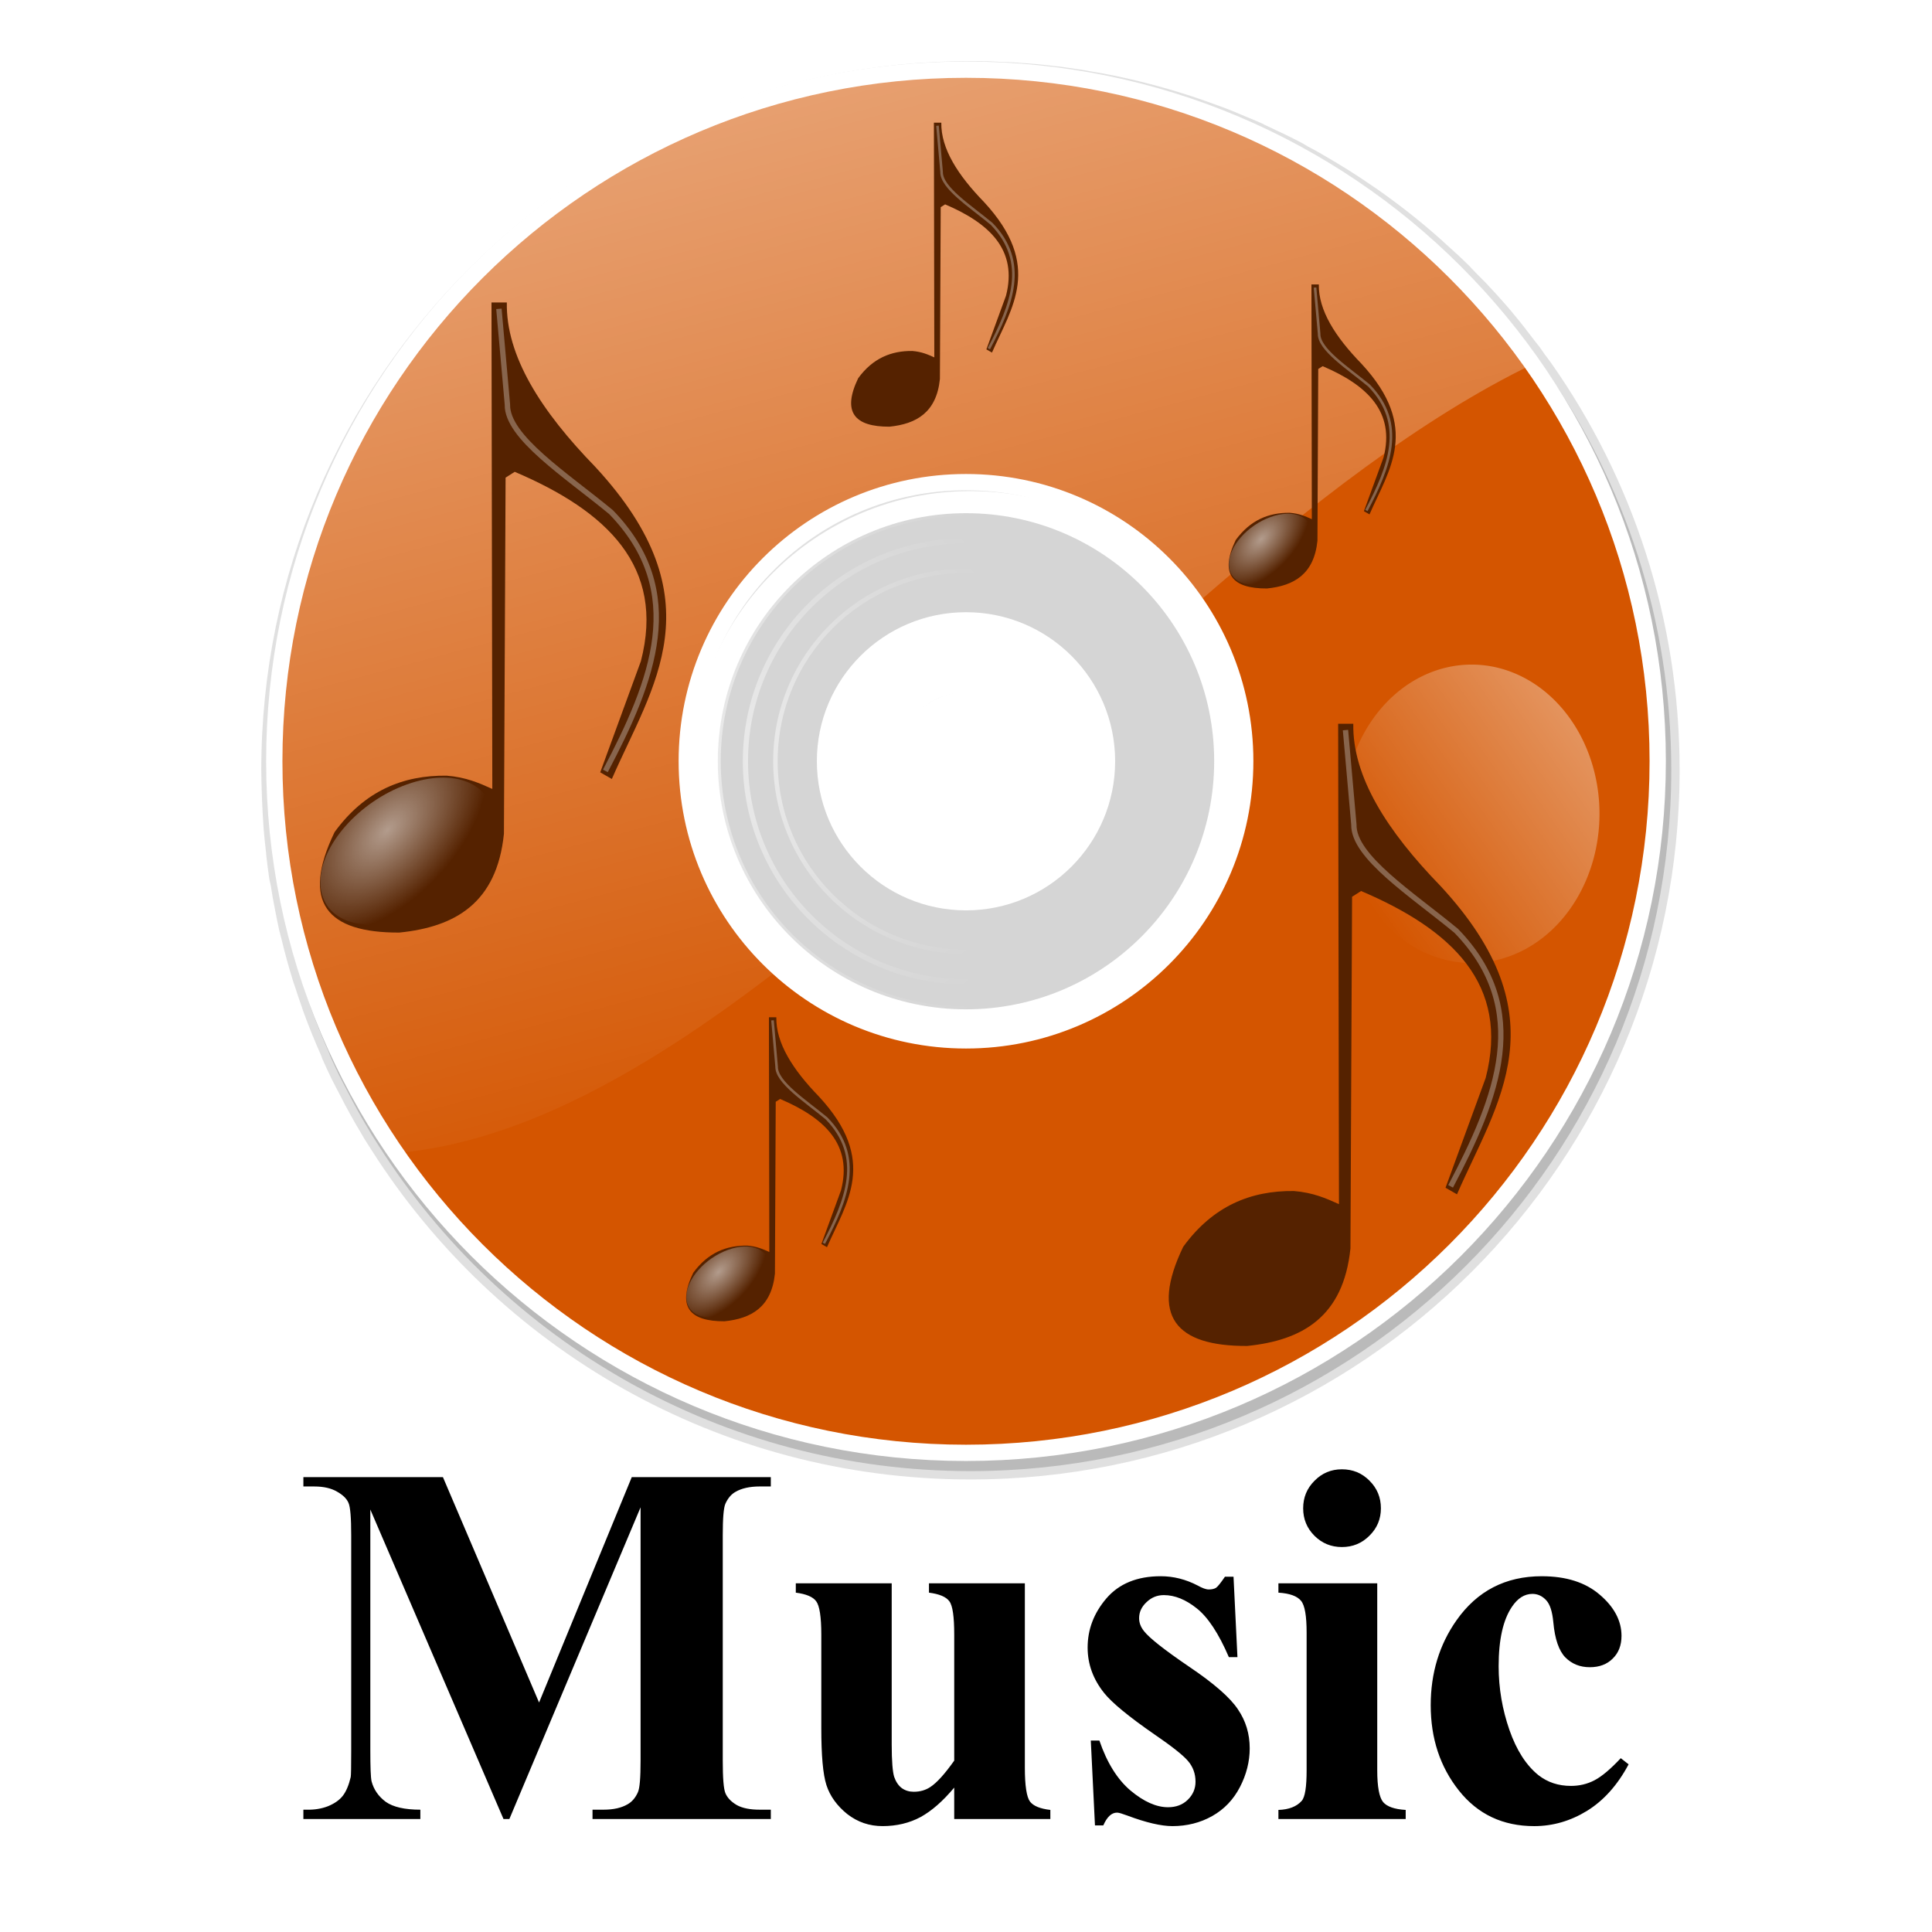
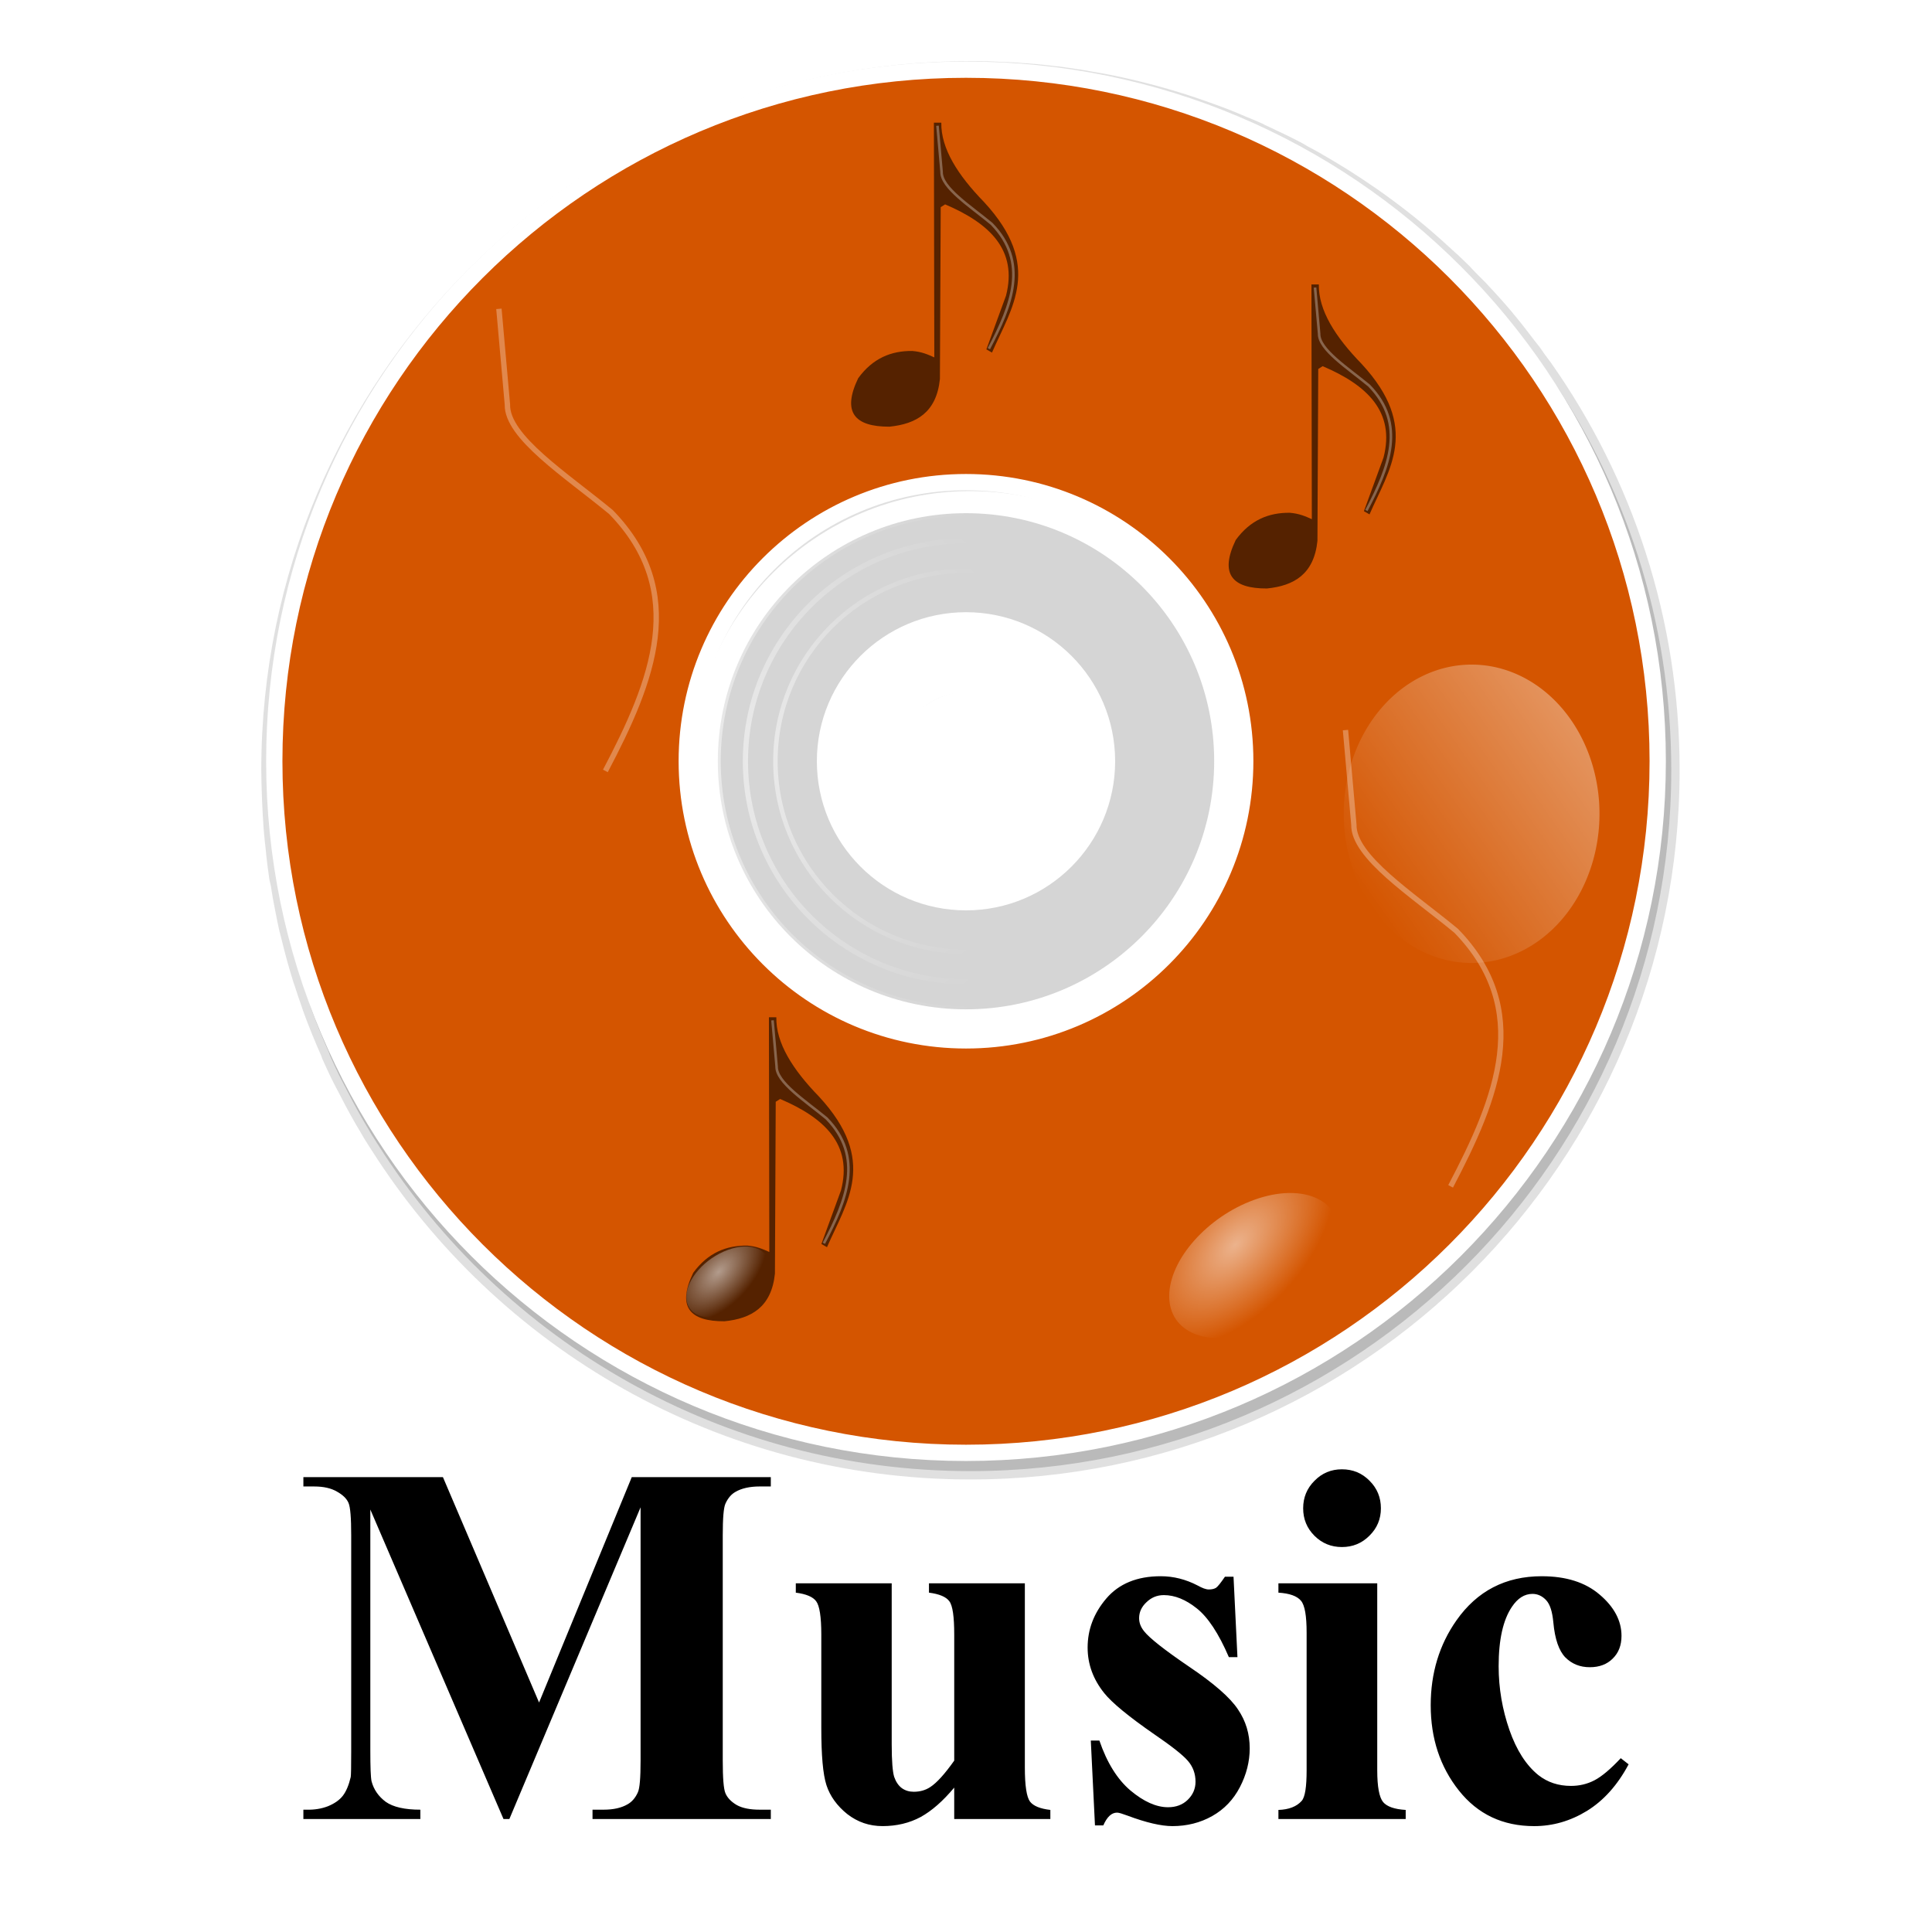
<svg xmlns="http://www.w3.org/2000/svg" xmlns:ns1="http://sodipodi.sourceforge.net/DTD/sodipodi-0.dtd" xmlns:ns2="http://www.inkscape.org/namespaces/inkscape" xmlns:xlink="http://www.w3.org/1999/xlink" id="svg2" ns1:docname="music.svg" ns2:export-filename="/home/hb205/Masaüstü/music.png" viewBox="0 0 256 256" ns2:export-xdpi="300" version="1.1" ns2:export-ydpi="300" ns2:version="0.48.3.1 r9886">
  <defs id="defs4">
    <linearGradient id="linearGradient3937" ns2:collect="always">
      <stop id="stop3939" style="stop-color:#ffffff" offset="0" />
      <stop id="stop3941" style="stop-color:#ffffff;stop-opacity:0" offset="1" />
    </linearGradient>
    <filter id="filter3893" ns2:collect="always">
      <feGaussianBlur id="feGaussianBlur3895" stdDeviation="2.749" ns2:collect="always" />
    </filter>
    <linearGradient id="linearGradient3897" y2="112.43" gradientUnits="userSpaceOnUse" x2="181.32" y1="74.378" x1="235.72" ns2:collect="always">
      <stop id="stop3864" style="stop-color:#ffffff" offset="0" />
      <stop id="stop3866" style="stop-color:#ffffff;stop-opacity:0" offset="1" />
    </linearGradient>
    <linearGradient id="linearGradient3899" y2="143.64" gradientUnits="userSpaceOnUse" x2="110.88" gradientTransform="translate(0 803.5)" y1="-58.197" x1="57.073" ns2:collect="always">
      <stop id="stop3854" style="stop-color:#ffffff" offset="0" />
      <stop id="stop3856" style="stop-color:#ffffff;stop-opacity:0" offset="1" />
    </linearGradient>
    <radialGradient id="radialGradient3903" xlink:href="#linearGradient3937" gradientUnits="userSpaceOnUse" cy="890.1" cx="101.84" gradientTransform="matrix(.98 .046 -.047 1 50.301 2.024)" r="33.272" ns2:collect="always" />
    <radialGradient id="radialGradient3905" xlink:href="#linearGradient3937" gradientUnits="userSpaceOnUse" cy="890.1" cx="101.84" gradientTransform="matrix(1.134 .054 -.055 1.158 38.078 -138.81)" r="33.272" ns2:collect="always" />
    <radialGradient id="radialGradient3907" xlink:href="#linearGradient3937" gradientUnits="userSpaceOnUse" cy="890.1" cx="101.84" gradientTransform="matrix(1.276 .06 -.062 1.303 26.823 -268.48)" r="33.272" ns2:collect="always" />
    <filter id="filter3966" ns2:collect="always">
      <feGaussianBlur id="feGaussianBlur3968" stdDeviation="0.575" ns2:collect="always" />
    </filter>
    <radialGradient id="radialGradient3975" xlink:href="#linearGradient3937" gradientUnits="userSpaceOnUse" cy="48.771" cx="286.9" gradientTransform="matrix(1.152 -.259 .032 1.019 -45.174 73.812)" r="4.519" ns2:collect="always" />
  </defs>
  <ns1:namedview id="base" bordercolor="#666666" ns2:pageshadow="2" ns2:window-y="27" pagecolor="#ffffff" ns2:window-height="843" ns2:window-maximized="1" ns2:zoom="1.189401" ns2:window-x="0" showgrid="false" borderopacity="1.0" ns2:current-layer="layer1" ns2:cx="219.5041" ns2:cy="151.79592" ns2:window-width="1600" ns2:pageopacity="0.0" ns2:document-units="px" />
  <g id="layer1" ns2:label="Layer 1" ns2:groupmode="layer" transform="translate(0 -796.36)">
    <path id="path3914" style="opacity:.55;filter:url(#filter3893);stroke:#ffffff;stroke-width:2.213;fill:#1a1a1a" ns2:connector-curvature="0" d="m128.59 804.46c-51.898 0-93.969 42.039-93.969 93.938 0 0.962 0.034 1.951 0.062 2.906 0.017 0.547 0.037 1.081 0.062 1.625 0.043 0.908 0.088 1.817 0.156 2.719 0.015 0.192 0.015 0.371 0.031 0.562 0.083 1.01 0.198 2.031 0.312 3.031 0.016 0.138 0.015 0.268 0.031 0.406 0.125 1.051 0.246 2.116 0.406 3.156 0.053 0.345 0.162 0.656 0.219 1 0.085 0.516 0.156 1.049 0.25 1.562 0.122 0.668 0.239 1.306 0.375 1.969 0.157 0.765 0.294 1.523 0.469 2.281 0.074 0.32 0.173 0.65 0.25 0.969 0.489 2.022 1.038 4.032 1.656 6 0.048 0.152 0.108 0.286 0.156 0.438 0.299 0.936 0.61 1.858 0.938 2.781 0.064 0.181 0.122 0.382 0.188 0.562 0.721 1.994 1.525 3.946 2.375 5.875 0.06 0.136 0.096 0.302 0.156 0.438 0.397 0.889 0.796 1.751 1.219 2.625 0.199 0.412 0.42 0.81 0.625 1.219 0.111 0.221 0.231 0.437 0.344 0.656 0.281 0.549 0.552 1.083 0.844 1.625 0.426 0.794 0.864 1.595 1.312 2.375 0.292 0.507 0.605 1.03 0.906 1.531 0.089 0.148 0.161 0.29 0.25 0.438 0.333 0.547 0.688 1.085 1.031 1.625 16.678 26.214 45.978 43.625 79.344 43.625 51.898 0 93.969-42.102 93.969-94 0-20.075-6.274-38.642-17-53.906-0.29-0.412-0.61-0.812-0.906-1.219-0.246-0.339-0.468-0.696-0.719-1.031-0.009-0.012-0.022-0.019-0.031-0.031-0.155-0.207-0.344-0.42-0.5-0.625-0.902-1.184-1.794-2.361-2.75-3.5-0.054-0.064-0.102-0.124-0.156-0.188-0.034-0.041-0.059-0.084-0.094-0.125-1.157-1.369-2.361-2.7-3.594-4-0.062-0.065-0.125-0.122-0.188-0.188-0.262-0.275-0.547-0.541-0.812-0.812-0.288-0.295-0.552-0.584-0.844-0.875-0.032-0.032-0.062-0.093-0.094-0.125-0.563-0.559-1.142-1.111-1.719-1.656-0.093-0.088-0.188-0.163-0.281-0.25-0.463-0.434-0.935-0.856-1.406-1.281-0.212-0.191-0.442-0.405-0.656-0.594-0.691-0.611-1.354-1.191-2.062-1.781-0.7-0.583-1.408-1.155-2.125-1.719-1.302-1.022-2.644-2.015-4-2.969-0.163-0.114-0.337-0.23-0.5-0.344-2.267-1.573-4.594-3.033-7-4.406-0.013-0.007-0.019-0.024-0.031-0.031-0.597-0.34-1.239-0.673-1.844-1-0.214-0.116-0.41-0.261-0.625-0.375-1.508-0.801-3.038-1.53-4.594-2.25-0.14-0.065-0.266-0.123-0.406-0.188-0.117-0.054-0.226-0.134-0.344-0.188-0.733-0.331-1.476-0.625-2.219-0.938-0.778-0.328-1.555-0.661-2.344-0.969-0.085-0.033-0.165-0.061-0.25-0.094-0.875-0.338-1.768-0.656-2.656-0.969-0.891-0.314-1.784-0.619-2.688-0.906-3.129-0.996-6.333-1.833-9.594-2.5-0.489-0.1-0.977-0.189-1.469-0.281-0.54-0.102-1.082-0.189-1.625-0.281-0.409-0.069-0.808-0.155-1.219-0.219-0.096-0.015-0.216-0.017-0.312-0.031-0.851-0.13-1.704-0.268-2.562-0.375-0.137-0.017-0.269-0.015-0.406-0.031-0.829-0.1-1.665-0.203-2.5-0.281-0.693-0.065-1.396-0.107-2.094-0.156-0.276-0.02-0.536-0.045-0.812-0.062-0.362-0.022-0.731-0.044-1.094-0.062-0.117-0.006-0.226 0.006-0.344 0-0.682-0.032-1.377-0.076-2.062-0.094-0.806-0.02-1.627-0.031-2.438-0.031zm0 56.969c20.431 0 37 16.538 37 36.969s-16.569 37-37 37-37-16.569-37-37 16.569-36.969 37-36.969zm0 19.938c-9.416 0-17.062 7.615-17.062 17.031 0 9.416 7.646 17.062 17.062 17.062 9.416 0 17.062-7.646 17.062-17.062 0-9.416-7.646-17.031-17.062-17.031zm0 6.594c5.778 0 10.469 4.659 10.469 10.438 0 5.778-4.691 10.5-10.469 10.5-5.778 0-10.469-4.722-10.469-10.5s4.691-10.438 10.469-10.438z" />
    <path id="rect2985" style="fill:#000000" ns2:connector-curvature="0" d="m177.81 991.05c-1.425 0-2.638 0.503-3.639 1.527-1.002 1.002-1.495 2.215-1.495 3.639 0 1.425 0.493 2.638 1.495 3.639 1.002 1.002 2.215 1.495 3.639 1.495s2.638-0.493 3.639-1.495c1.024-1.002 1.527-2.215 1.527-3.639-0-1.425-0.493-2.638-1.495-3.639-1.002-1.024-2.225-1.527-3.672-1.527zm-137.61 1.04v1.235h1.43c1.269 0 2.265 0.237 3.022 0.682 0.757 0.423 1.282 0.916 1.527 1.495 0.245 0.557 0.357 1.996 0.357 4.289v28.66c-0 2.026-0.02 3.135-0.065 3.38-0.245 1.046-0.595 1.891-1.04 2.47-0.445 0.579-1.114 1.041-1.982 1.397-0.868 0.334-1.793 0.477-2.795 0.455h-0.455v1.235h15.5v-1.235c-2.071 0-3.602-0.35-4.582-1.04-0.957-0.713-1.595-1.616-1.885-2.73-0.111-0.512-0.162-1.868-0.162-4.094v-31.91l17.645 41.008h0.78l17.385-41.301v33.567c-0 2.271-0.113 3.658-0.357 4.192-0.334 0.757-0.808 1.281-1.365 1.592-0.802 0.468-1.849 0.715-3.184 0.715h-1.462v1.235h23.624v-1.235h-1.462c-1.269 0-2.298-0.194-3.054-0.617-0.757-0.445-1.25-0.981-1.495-1.56-0.245-0.579-0.357-2.006-0.357-4.322v-29.863c-0-2.249 0.112-3.657 0.357-4.192 0.334-0.735 0.776-1.248 1.332-1.56 0.801-0.468 1.881-0.715 3.217-0.715h1.462v-1.235h-18.424l-12.283 29.863-12.738-29.863h-18.489zm113.6 13.128c-3.139 0-5.544 0.998-7.214 2.957-1.648 1.937-2.47 4.094-2.47 6.499 0 2.204 0.74 4.218 2.21 6.044 1.002 1.247 3.19 3.067 6.596 5.426 2.316 1.581 3.816 2.763 4.484 3.542 0.668 0.779 1.007 1.693 1.007 2.762-0 0.935-0.35 1.737-1.04 2.405-0.668 0.646-1.531 0.975-2.6 0.975-1.558 0-3.213-0.74-4.972-2.21-1.737-1.469-3.125-3.69-4.127-6.629h-1.137l0.552 11.243h1.105c0.49-1.113 1.085-1.69 1.82-1.69 0.245 0 0.697 0.145 1.365 0.39 2.494 0.935 4.487 1.397 5.979 1.397 1.915 0 3.683-0.442 5.264-1.332 1.581-0.89 2.804-2.164 3.672-3.834 0.868-1.67 1.3-3.398 1.3-5.134-0-1.915-0.513-3.63-1.56-5.167-1.024-1.558-3.194-3.45-6.466-5.654-3.273-2.227-5.267-3.799-5.979-4.712-0.445-0.557-0.65-1.121-0.65-1.722-0-0.801 0.329-1.511 0.975-2.112 0.646-0.623 1.394-0.942 2.307-0.942 1.447 0 2.907 0.597 4.354 1.755 1.469 1.158 2.899 3.305 4.257 6.466h1.137l-0.52-10.658h-1.137c-0.534 0.779-0.925 1.284-1.17 1.462-0.245 0.156-0.574 0.227-0.975 0.227-0.379 0-0.861-0.186-1.462-0.52-1.581-0.824-3.215-1.235-4.907-1.235zm50.497 0c-4.809 0-8.57 1.953-11.308 5.849-2.271 3.228-3.412 6.991-3.412 11.243 0 4.408 1.243 8.169 3.737 11.308 2.494 3.139 5.812 4.712 9.976 4.712 2.471 0 4.804-0.679 6.986-2.015 2.204-1.358 4.055-3.413 5.524-6.174l-1.04-0.812c-1.336 1.425-2.497 2.413-3.477 2.925-0.98 0.512-2.029 0.748-3.119 0.748-1.67 0-3.097-0.472-4.322-1.43-1.625-1.314-2.899-3.307-3.834-5.979-0.935-2.694-1.43-5.51-1.43-8.449-0-3.54 0.597-6.149 1.755-7.864 0.757-1.135 1.661-1.722 2.73-1.722 0.69 0 1.308 0.288 1.82 0.845 0.512 0.557 0.809 1.522 0.942 2.925 0.2 2.227 0.746 3.778 1.592 4.647 0.868 0.868 1.936 1.3 3.249 1.3 1.247 0 2.265-0.38 3.022-1.137 0.779-0.757 1.17-1.753 1.17-3.022-0-2.004-0.977-3.834-2.892-5.459-1.893-1.625-4.44-2.437-7.669-2.437zm-98.849 0.942v1.235c1.38 0.178 2.274 0.558 2.697 1.137 0.445 0.579 0.682 2.059 0.682 4.419v12.38c-0 3.607 0.215 6.124 0.682 7.571 0.468 1.447 1.404 2.743 2.762 3.834 1.38 1.069 2.92 1.592 4.679 1.592 1.848 0 3.545-0.401 5.037-1.202 1.492-0.824 2.96-2.118 4.452-3.899v4.159h12.738v-1.202c-1.358-0.156-2.252-0.526-2.697-1.105-0.445-0.601-0.682-2.102-0.682-4.484v-24.436h-12.705v1.235c1.38 0.178 2.274 0.558 2.697 1.137 0.445 0.579 0.65 2.059 0.65 4.419v16.702c-1.247 1.759-2.294 2.93-3.184 3.509-0.646 0.423-1.376 0.617-2.177 0.617-0.601 0-1.125-0.153-1.592-0.487-0.445-0.334-0.785-0.849-1.007-1.495-0.2-0.646-0.325-2.063-0.325-4.289v-21.349h-12.705zm63.949 0v1.235c1.469 0.089 2.477 0.449 2.99 1.072 0.512 0.601 0.747 2.02 0.747 4.224v18.23c0 2.204-0.205 3.55-0.65 4.062-0.668 0.757-1.707 1.158-3.087 1.202v1.202h16.865v-1.202c-1.492-0.089-2.477-0.439-2.99-1.04-0.512-0.624-0.78-2.02-0.78-4.224v-24.761h-13.095z" />
    <path id="path3007" style="stroke:#ffffff;stroke-width:2.158;fill:#d45500" ns2:connector-curvature="0" d="m128 805.59c-50.613 0-91.656 41.012-91.656 91.625s41.043 91.656 91.656 91.656 91.656-41.043 91.656-91.656-41.043-91.625-91.656-91.625zm0 54.656c20.431 0 37 16.538 37 36.969s-16.569 37-37 37-37-16.569-37-37 16.569-36.969 37-36.969z" />
-     <path id="path3836" style="opacity:0.68;fill:url(#linearGradient3899)" ns2:connector-curvature="0" d="m128 805.59c-50.613 0-91.656 41.012-91.656 91.625 0 19.279 5.955 37.175 16.125 51.938 16.698-1.422 33.698-11.214 50.812-24.438-7.531-6.77-12.28-16.57-12.28-27.49 0-20.431 16.569-36.969 37-36.969 12.688 0 23.897 6.366 30.562 16.094 14.883-12.961 29.748-24.578 44.5-31.719-16.58-23.61-44.02-39.04-75.06-39.04z" />
    <path id="path3860" ns1:rx="16.943439" ns1:ry="19.767345" style="opacity:0.68;fill:url(#linearGradient3897)" ns1:type="arc" d="m211.94 100.69a16.943 19.767 0 1 1 -33.887 0 16.943 19.767 0 1 1 33.887 0z" transform="translate(0 803.5)" ns1:cy="100.68514" ns1:cx="194.99817" />
    <path id="path3011" style="opacity:.55;stroke:url(#radialGradient3907);stroke-width:.774;fill:#b3b3b3" ns2:connector-curvature="0" d="m128 864.36c-18.159 0-32.885 14.699-32.885 32.857 0 18.159 14.726 32.885 32.885 32.885s32.885-14.726 32.885-32.885-14.726-32.857-32.885-32.857zm0 17.72c8.369 0 15.165 6.768 15.165 15.137 0 8.369-6.796 15.165-15.165 15.165s-15.165-6.796-15.165-15.165 6.796-15.137 15.165-15.137z" />
    <path id="path3789" style="opacity:.55;stroke:url(#radialGradient3905);stroke-width:.688;fill:none" ns2:connector-curvature="0" d="m128 868.02c-16.139 0-29.227 13.064-29.227 29.202 0 16.139 13.088 29.227 29.227 29.227s29.227-13.088 29.227-29.227-13.088-29.202-29.227-29.202zm0 15.749c7.438 0 13.478 6.015 13.478 13.453 0 7.438-6.04 13.478-13.478 13.478-7.438 0-13.478-6.04-13.478-13.478 0-7.438 6.04-13.453 13.478-13.453z" />
    <path id="path3793" style="opacity:.55;stroke:url(#radialGradient3903);stroke-width:.595;fill:none" ns2:connector-curvature="0" d="m128 871.99c-13.945 0-25.254 11.288-25.254 25.233s11.309 25.254 25.254 25.254 25.254-11.309 25.254-25.254-11.309-25.233-25.254-25.233zm0 13.608c6.427 0 11.646 5.197 11.646 11.625 0 6.427-5.219 11.646-11.646 11.646-6.427 0-11.646-5.219-11.646-11.646s5.219-11.625 11.646-11.625z" />
    <path id="path3797" style="fill:#ffffff" ns2:connector-curvature="0" d="m128 877.48c-10.913 0-19.762 8.833-19.762 19.746s8.85 19.762 19.762 19.762c10.913 0 19.762-8.85 19.762-19.762 0-10.913-8.85-19.746-19.762-19.746zm0 10.649c5.029 0 9.113 4.067 9.113 9.097 0 5.029-4.084 9.113-9.113 9.113-5.03 0-9.113-4.084-9.113-9.113s4.084-9.097 9.113-9.097z" />
    <g id="g3970" transform="matrix(1.428 0 0 1.428 -358.75 -300.58)">
-       <path id="path3930" d="m296.83 796.23h1.425c-0.089 4.971 3.169 10.076 8.204 15.253 11.429 12.348 5.28 20.359 1.541 28.965l-1.079-0.616 3.775-10.322c2.266-8.765-3.132-13.914-11.709-17.564l-0.847 0.539-0.154 33.047c-0.659 6.452-4.548 8.646-9.706 9.167-6.706 0.029-9.159-2.779-6.009-9.321 2.802-3.849 6.366-5.287 10.4-5.238 1.813 0.144 3.026 0.687 4.237 1.232l-0.077-45.142" ns1:nodetypes="cccccccccccccc" style="fill:#552200" ns2:connector-curvature="0" />
-       <path id="path3935" ns1:rx="4.5190816" ns1:ry="3.5732272" style="opacity:.55;fill:url(#radialGradient3975)" ns1:type="arc" d="m292.43 50.697c0 1.973-2.023 3.573-4.519 3.573s-4.519-1.6-4.519-3.573 2.023-3.573 4.519-3.573 4.519 1.6 4.519 3.573z" transform="matrix(1.773 -.635 0 1.731 -221.5 942.21)" ns1:cy="50.697075" ns1:cx="287.90753" />
      <path id="path3945" style="opacity:.55;filter:url(#filter3966);stroke:#ffffff;stroke-width:.5;fill:none" d="m297.52 0.462 0.788 8.88c-0.068 3.021 5.488 6.569 9.616 9.984 7.183 7.391 3.877 15.657-0.525 24.014" ns1:nodetypes="cccc" ns2:connector-curvature="0" transform="translate(0 796.36)" />
    </g>
    <g id="g3977" transform="matrix(1.41 0 0 1.41 -241.22 -230.42)">
-       <path id="path3979" ns1:nodetypes="cccccccccccccc" style="fill:#552200" ns2:connector-curvature="0" d="m296.83 796.23h1.425c-0.089 4.971 3.169 10.076 8.204 15.253 11.429 12.348 5.28 20.359 1.541 28.965l-1.079-0.616 3.775-10.322c2.266-8.765-3.132-13.914-11.709-17.564l-0.847 0.539-0.154 33.047c-0.659 6.452-4.548 8.646-9.706 9.167-6.706 0.029-9.159-2.779-6.009-9.321 2.802-3.849 6.366-5.287 10.4-5.238 1.813 0.144 3.026 0.687 4.237 1.232l-0.077-45.142" />
      <path id="path3981" ns1:rx="4.5190816" ns1:ry="3.5732272" style="opacity:.55;fill:url(#radialGradient3975)" ns1:type="arc" d="m292.43 50.697c0 1.973-2.023 3.573-4.519 3.573s-4.519-1.6-4.519-3.573 2.023-3.573 4.519-3.573 4.519 1.6 4.519 3.573z" transform="matrix(1.773 -.635 0 1.731 -221.5 942.21)" ns1:cy="50.697075" ns1:cx="287.90753" />
      <path id="path3983" style="opacity:.55;filter:url(#filter3966);stroke:#ffffff;stroke-width:.5;fill:none" d="m297.52 0.462 0.788 8.88c-0.068 3.021 5.488 6.569 9.616 9.984 7.183 7.391 3.877 15.657-0.525 24.014" ns1:nodetypes="cccc" ns2:connector-curvature="0" transform="translate(0 796.36)" />
    </g>
    <g id="g3987" transform="matrix(.689 0 0 .689 -30.744 285.45)">
      <path id="path3989" ns1:nodetypes="cccccccccccccc" style="fill:#552200" ns2:connector-curvature="0" d="m296.83 796.23h1.425c-0.089 4.971 3.169 10.076 8.204 15.253 11.429 12.348 5.28 20.359 1.541 28.965l-1.079-0.616 3.775-10.322c2.266-8.765-3.132-13.914-11.709-17.564l-0.847 0.539-0.154 33.047c-0.659 6.452-4.548 8.646-9.706 9.167-6.706 0.029-9.159-2.779-6.009-9.321 2.802-3.849 6.366-5.287 10.4-5.238 1.813 0.144 3.026 0.687 4.237 1.232l-0.077-45.142" />
      <path id="path3991" ns1:rx="4.5190816" ns1:ry="3.5732272" style="opacity:.55;fill:url(#radialGradient3975)" ns1:type="arc" d="m292.43 50.697c0 1.973-2.023 3.573-4.519 3.573s-4.519-1.6-4.519-3.573 2.023-3.573 4.519-3.573 4.519 1.6 4.519 3.573z" transform="matrix(1.773 -.635 0 1.731 -221.5 942.21)" ns1:cy="50.697075" ns1:cx="287.90753" />
      <path id="path3993" style="opacity:.55;filter:url(#filter3966);stroke:#ffffff;stroke-width:.5;fill:none" d="m297.52 0.462 0.788 8.88c-0.068 3.021 5.488 6.569 9.616 9.984 7.183 7.391 3.877 15.657-0.525 24.014" ns1:nodetypes="cccc" ns2:connector-curvature="0" transform="translate(0 796.36)" />
    </g>
    <g id="g3997" transform="matrix(.689 0 0 .689 -80.769 264.01)">
      <path id="path3999" d="m296.83 796.23h1.425c-0.089 4.971 3.169 10.076 8.204 15.253 11.429 12.348 5.28 20.359 1.541 28.965l-1.079-0.616 3.775-10.322c2.266-8.765-3.132-13.914-11.709-17.564l-0.847 0.539-0.154 33.047c-0.659 6.452-4.548 8.646-9.706 9.167-6.706 0.029-9.159-2.779-6.009-9.321 2.802-3.849 6.366-5.287 10.4-5.238 1.813 0.144 3.026 0.687 4.237 1.232l-0.077-45.142" ns1:nodetypes="cccccccccccccc" style="fill:#552200" ns2:connector-curvature="0" />
-       <path id="path4001" ns1:rx="4.5190816" ns1:ry="3.5732272" style="opacity:.55;fill:url(#radialGradient3975)" ns1:type="arc" d="m292.43 50.697c0 1.973-2.023 3.573-4.519 3.573s-4.519-1.6-4.519-3.573 2.023-3.573 4.519-3.573 4.519 1.6 4.519 3.573z" transform="matrix(1.773 -.635 0 1.731 -221.5 942.21)" ns1:cy="50.697075" ns1:cx="287.90753" />
      <path id="path4003" style="opacity:.55;filter:url(#filter3966);stroke:#ffffff;stroke-width:.5;fill:none" d="m297.52 0.462 0.788 8.88c-0.068 3.021 5.488 6.569 9.616 9.984 7.183 7.391 3.877 15.657-0.525 24.014" ns1:nodetypes="cccc" ns2:connector-curvature="0" transform="translate(0 796.36)" />
    </g>
    <g id="g4007" transform="matrix(.689 0 0 .689 -102.63 382.55)">
      <path id="path4009" ns1:nodetypes="cccccccccccccc" style="fill:#552200" ns2:connector-curvature="0" d="m296.83 796.23h1.425c-0.089 4.971 3.169 10.076 8.204 15.253 11.429 12.348 5.28 20.359 1.541 28.965l-1.079-0.616 3.775-10.322c2.266-8.765-3.132-13.914-11.709-17.564l-0.847 0.539-0.154 33.047c-0.659 6.452-4.548 8.646-9.706 9.167-6.706 0.029-9.159-2.779-6.009-9.321 2.802-3.849 6.366-5.287 10.4-5.238 1.813 0.144 3.026 0.687 4.237 1.232l-0.077-45.142" />
      <path id="path4011" ns1:rx="4.5190816" ns1:ry="3.5732272" style="opacity:.55;fill:url(#radialGradient3975)" ns1:type="arc" d="m292.43 50.697c0 1.973-2.023 3.573-4.519 3.573s-4.519-1.6-4.519-3.573 2.023-3.573 4.519-3.573 4.519 1.6 4.519 3.573z" transform="matrix(1.773 -.635 0 1.731 -221.5 942.21)" ns1:cy="50.697075" ns1:cx="287.90753" />
      <path id="path4013" style="opacity:.55;filter:url(#filter3966);stroke:#ffffff;stroke-width:.5;fill:none" d="m297.52 0.462 0.788 8.88c-0.068 3.021 5.488 6.569 9.616 9.984 7.183 7.391 3.877 15.657-0.525 24.014" ns1:nodetypes="cccc" ns2:connector-curvature="0" transform="translate(0 796.36)" />
    </g>
  </g>
</svg>